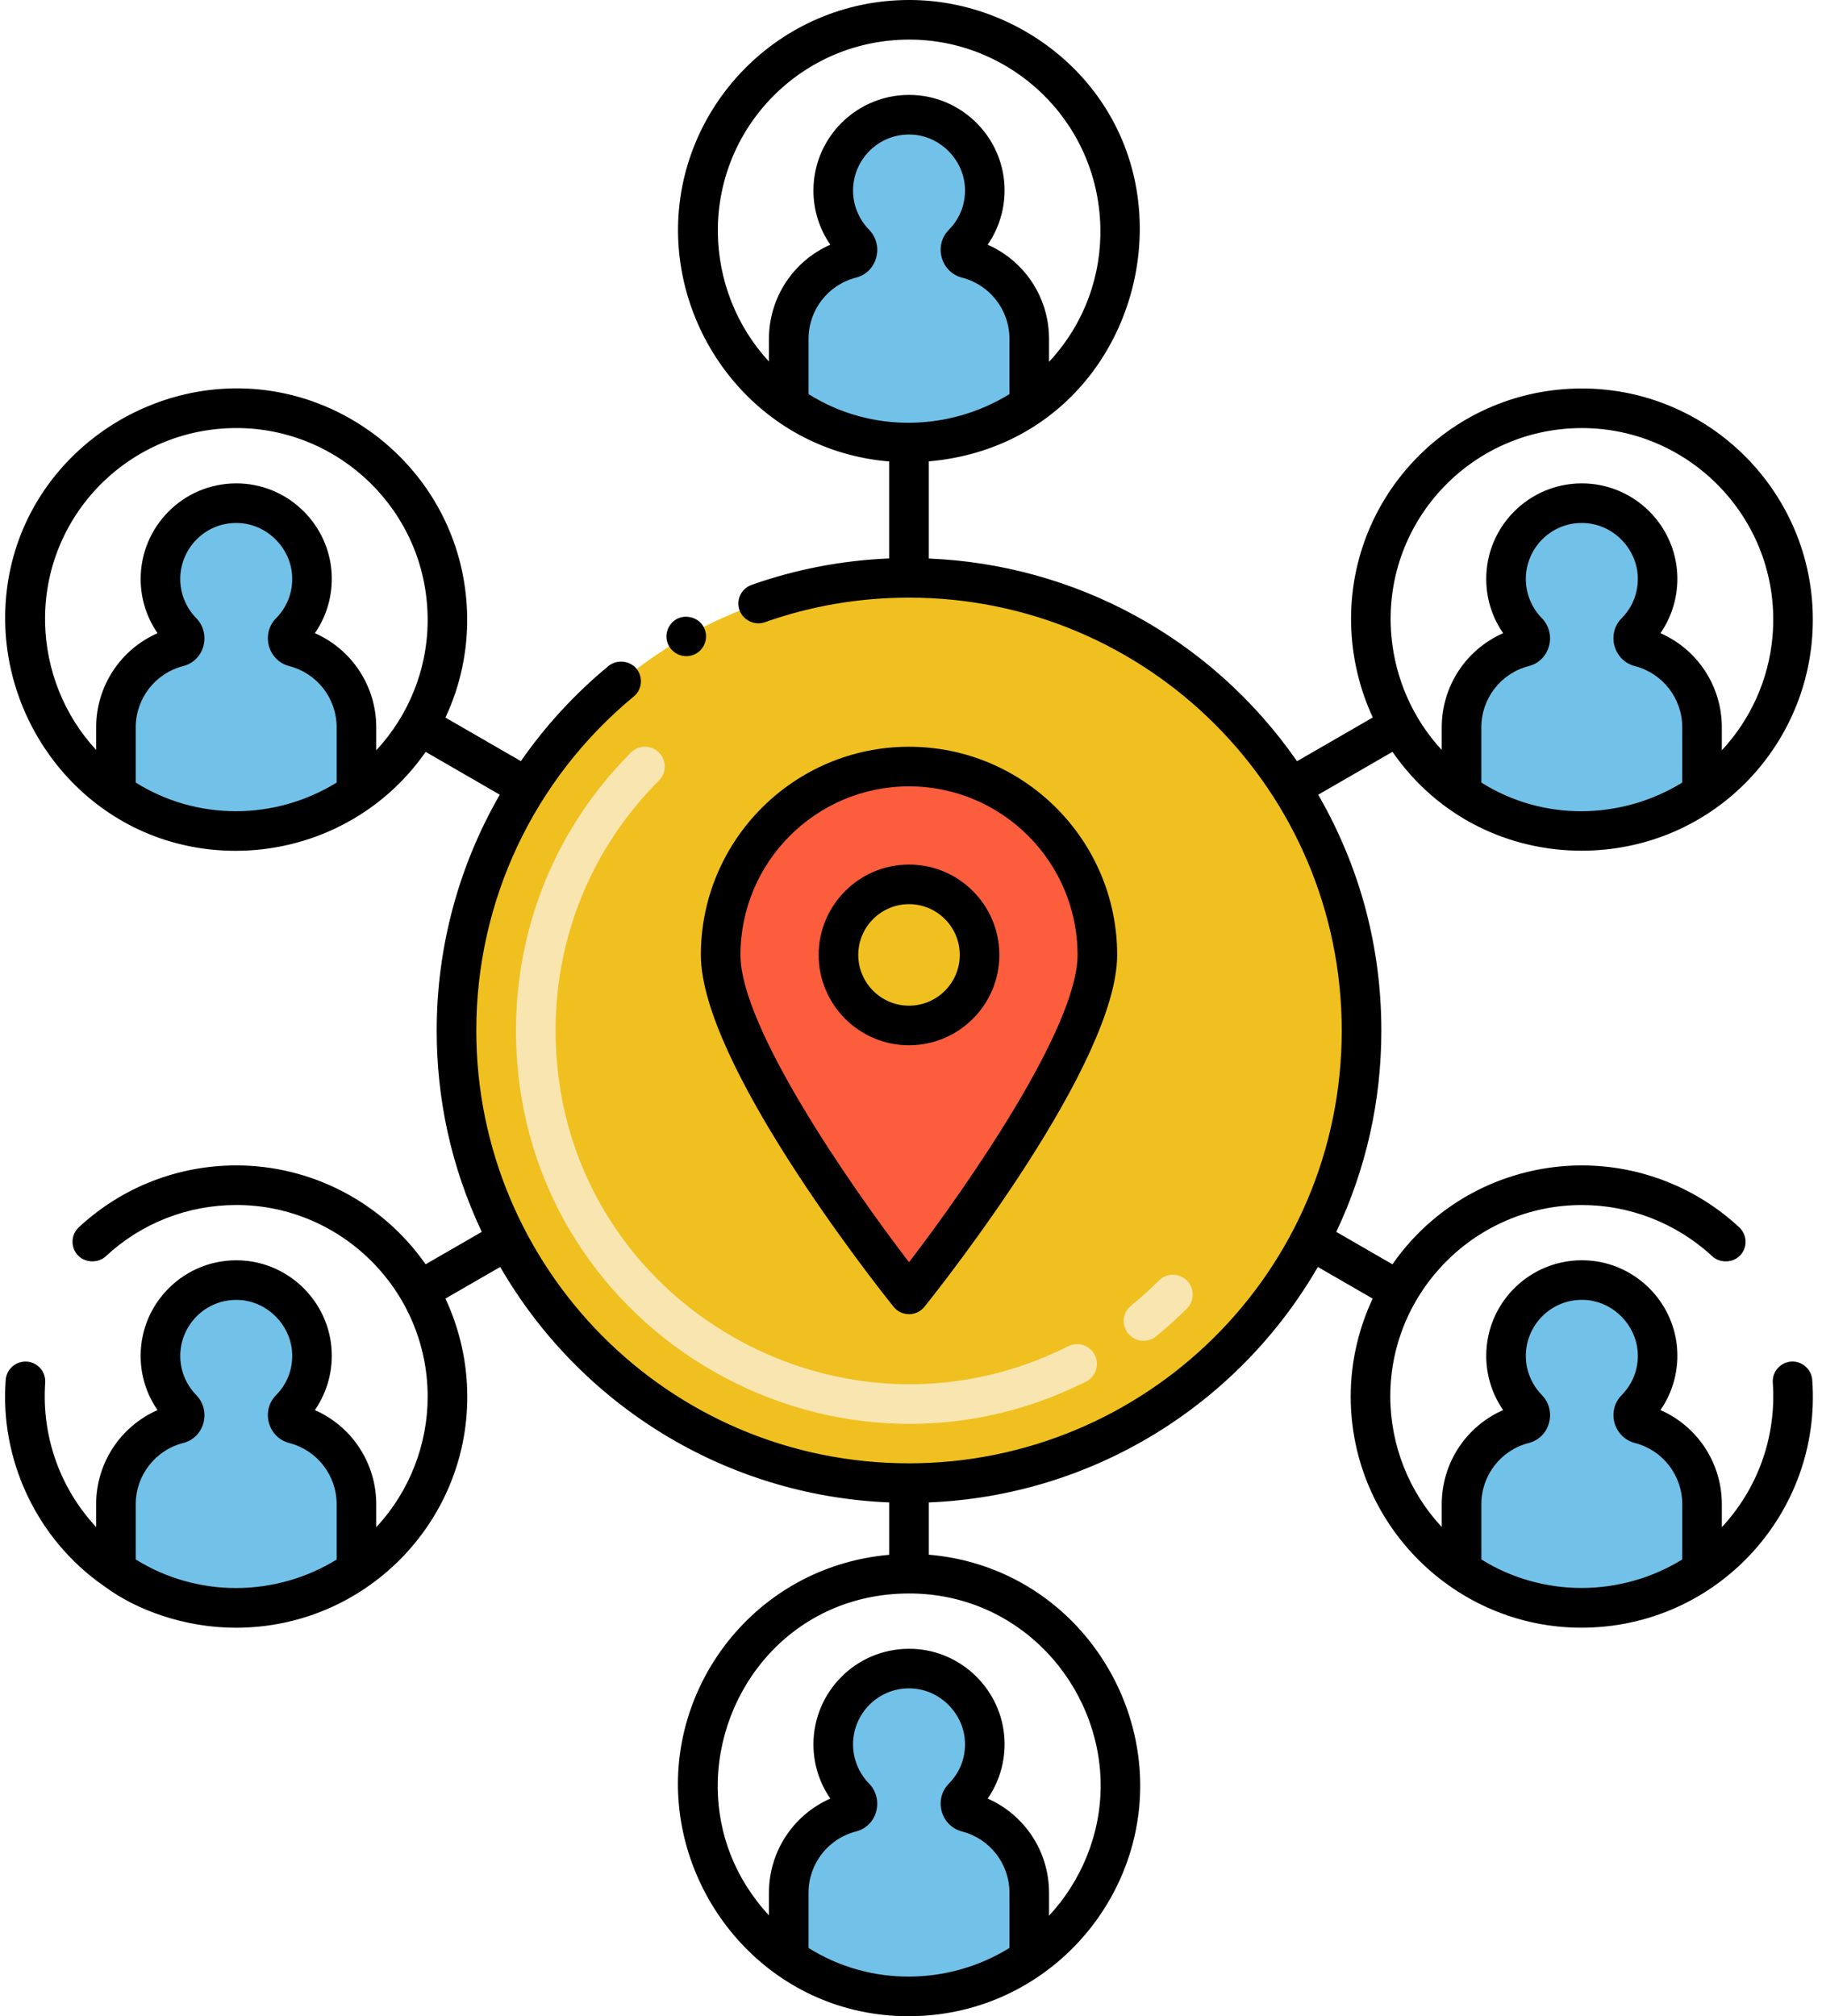
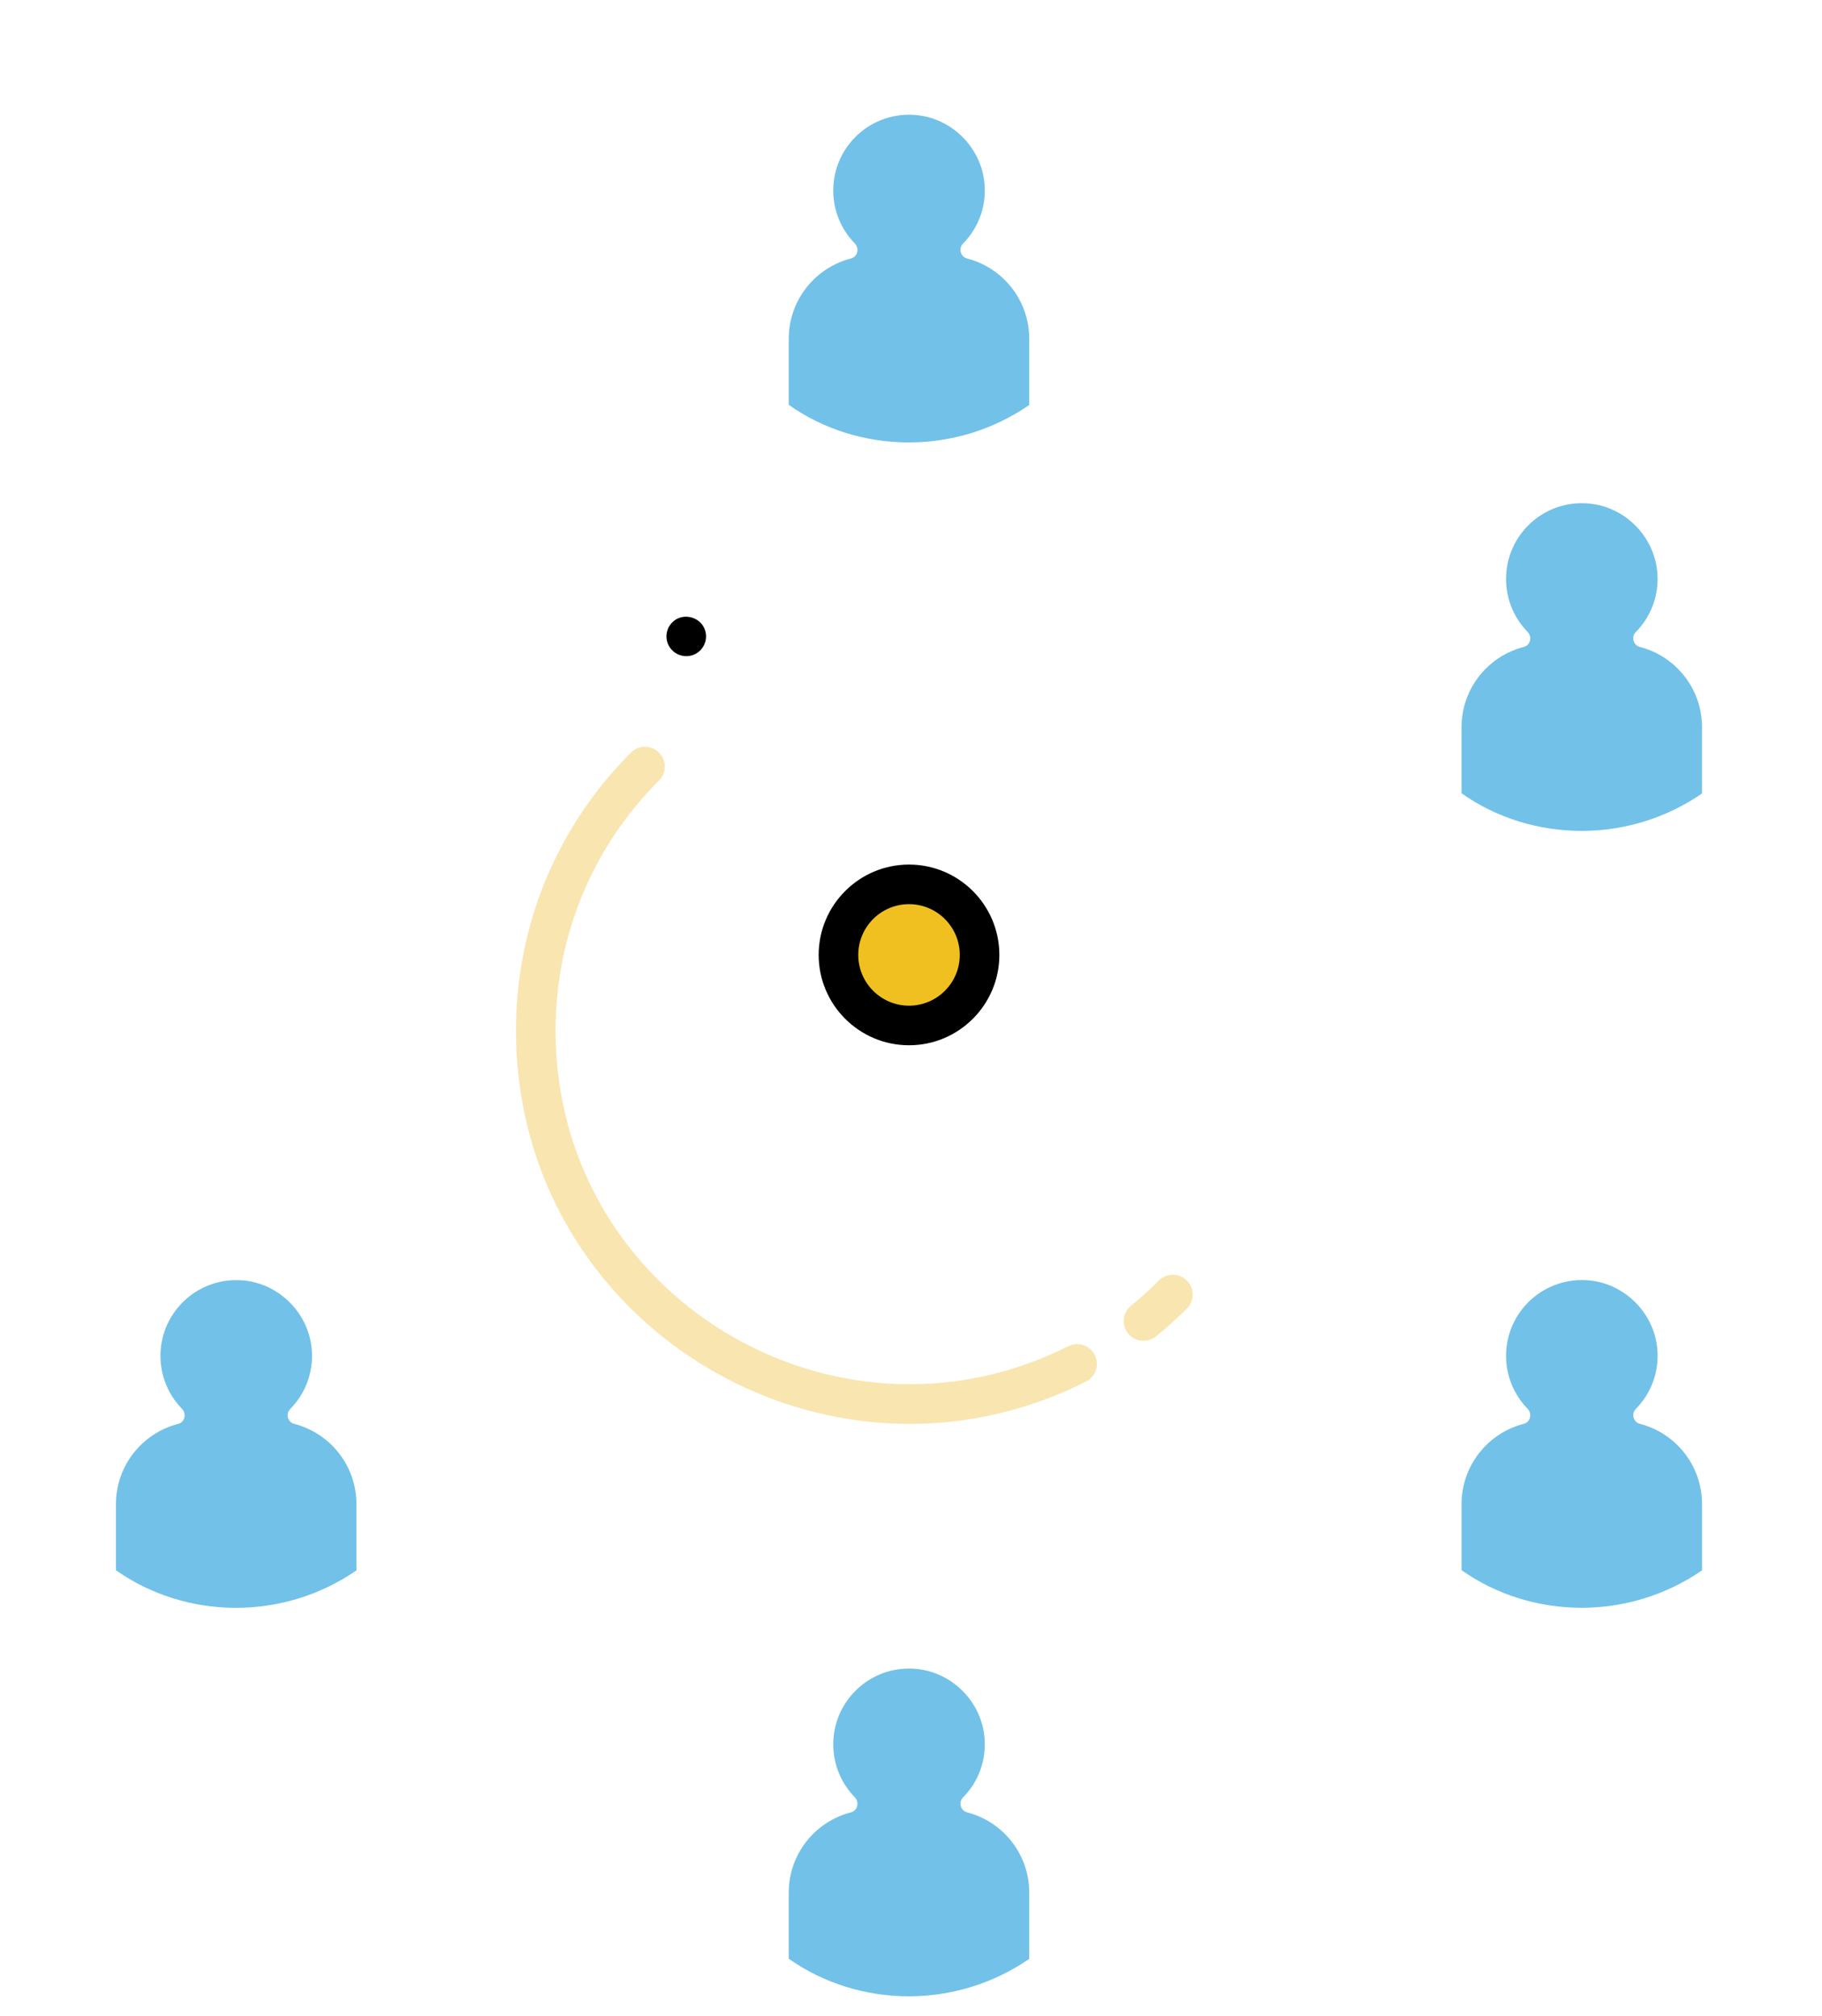
<svg xmlns="http://www.w3.org/2000/svg" height="254.6" preserveAspectRatio="xMidYMid meet" version="1.0" viewBox="13.2 0.7 230.1 254.6" width="230.1" zoomAndPan="magnify">
  <g>
    <g id="change1_1">
-       <path d="M185.146,130.843c0,31.638-25.687,57.148-57.147,57.148c-31.508,0-57.147-25.556-57.147-57.148 c0-31.585,25.591-57.176,57.147-57.176S185.146,99.258,185.146,130.843z" fill="#f0c020" />
-     </g>
+       </g>
    <g id="change2_1">
-       <path d="M151.786,121.288c0,13.137-23.787,42.869-23.787,42.869s-23.787-29.731-23.787-42.869 s10.65-23.787,23.787-23.787S151.786,108.151,151.786,121.288z" fill="#fc5d3d" />
-     </g>
+       </g>
    <g id="change1_2">
      <circle cx="127.999" cy="121.288" fill="#f0c020" r="8.91" />
    </g>
    <g>
      <g id="change3_1">
        <path d="M78.364,130.839c0-13.275,5.156-25.743,14.52-35.106c0.976-0.977,2.56-0.977,3.535,0 c0.977,0.976,0.977,2.559,0,3.535c-8.418,8.419-13.055,19.631-13.055,31.571c0,33.59,35.38,54.648,64.739,39.864 c1.231-0.622,2.736-0.125,3.356,1.108c0.621,1.233,0.125,2.736-1.108,3.357C117.632,191.647,78.364,168.108,78.364,130.839z M155.668,169.092c-0.868-1.074-0.701-2.648,0.373-3.516c1.218-0.984,2.401-2.05,3.518-3.167c0.977-0.977,2.56-0.976,3.536,0 c0.977,0.976,0.977,2.559,0.001,3.536c-1.241,1.241-2.557,2.425-3.912,3.521C158.107,170.335,156.534,170.163,155.668,169.092z" fill="#f9e5af" />
      </g>
      <g id="change4_1">
        <path d="M197.779,190.648v8.337c4.411,3.117,9.756,4.752,15.186,4.747c5.237-0.004,10.552-1.533,15.186-4.727v-8.357 c0-4.889-3.335-8.985-7.863-10.148c-0.823-0.216-1.101-1.276-0.504-1.873c1.914-1.945,3.005-4.683,2.707-7.688 c-0.443-4.415-4.014-8.038-8.429-8.532c-5.774-0.638-10.663,3.87-10.663,9.51c0,2.604,1.04,4.951,2.717,6.68 c0.607,0.618,0.371,1.688-0.473,1.904C201.114,181.663,197.779,185.759,197.779,190.648z" fill="#72c1e8" />
      </g>
      <g id="change4_2">
        <path d="M112.81,43.487v8.337c8.666,6.124,20.934,6.525,30.372,0.021v-8.357c0-4.889-3.335-8.985-7.863-10.148 c-0.823-0.216-1.101-1.276-0.504-1.873c1.914-1.945,3.005-4.683,2.707-7.688c-0.443-4.415-4.014-8.038-8.429-8.532 c-5.774-0.638-10.663,3.87-10.663,9.51c0,2.604,1.04,4.95,2.717,6.68c0.607,0.618,0.37,1.688-0.473,1.904 C116.145,34.502,112.81,38.599,112.81,43.487z" fill="#72c1e8" />
      </g>
      <g id="change4_3">
-         <path d="M27.844,92.543v8.337c4.469,3.158,9.83,4.752,15.186,4.747c5.237-0.004,10.552-1.533,15.186-4.727v-8.357 c0-4.889-3.335-8.985-7.863-10.148c-0.823-0.216-1.101-1.276-0.504-1.873c1.914-1.945,3.005-4.683,2.707-7.688 c-0.47-4.686-4.497-8.596-9.525-8.592c-5.283,0.004-9.566,4.291-9.566,9.57c0,2.604,1.04,4.95,2.717,6.68 c0.607,0.618,0.371,1.688-0.473,1.904C31.178,83.558,27.844,87.654,27.844,92.543z" fill="#72c1e8" />
-       </g>
+         </g>
      <g id="change4_4">
        <path d="M197.777,92.543v8.337c4.415,3.12,9.767,4.755,15.204,4.747c5.23-0.008,10.538-1.536,15.168-4.727v-8.357 c0-4.889-3.335-8.985-7.863-10.148c-0.823-0.216-1.101-1.276-0.504-1.873c1.914-1.945,3.005-4.683,2.707-7.688 c-0.469-4.678-4.483-8.583-9.5-8.592c-5.295-0.01-9.591,4.283-9.591,9.57c0,2.604,1.04,4.95,2.717,6.68 c0.607,0.618,0.37,1.688-0.473,1.904C201.112,83.558,197.777,87.654,197.777,92.543z" fill="#72c1e8" />
      </g>
      <g id="change4_5">
        <path d="M112.81,239.71v8.337c4.411,3.117,9.755,4.751,15.184,4.747c5.238-0.004,10.554-1.533,15.188-4.727v-8.357 c0-4.889-3.335-8.985-7.863-10.148c-0.823-0.216-1.101-1.276-0.504-1.873c1.914-1.945,3.005-4.683,2.707-7.688 c-0.469-4.678-4.483-8.583-9.5-8.592c-5.295-0.01-9.591,4.283-9.591,9.57c0,2.604,1.04,4.951,2.717,6.68 c0.607,0.618,0.37,1.688-0.473,1.904C116.145,230.725,112.81,234.821,112.81,239.71z" fill="#72c1e8" />
      </g>
      <g id="change4_6">
        <path d="M27.843,190.654v8.337c4.333,3.062,9.566,4.693,14.897,4.746s10.757-1.473,15.475-4.725v-8.357 c0-4.889-3.335-8.985-7.863-10.148c-0.823-0.216-1.101-1.276-0.504-1.873c1.914-1.945,3.005-4.683,2.707-7.688 c-0.443-4.415-4.014-8.038-8.429-8.532c-5.774-0.638-10.663,3.87-10.663,9.51c0,2.604,1.04,4.951,2.717,6.68 c0.607,0.618,0.37,1.688-0.473,1.904C31.178,181.669,27.843,185.766,27.843,190.654z" fill="#72c1e8" />
      </g>
      <g id="change5_3">
        <path d="M98.63,78.89c-1.19,0.68-1.62,2.21-0.94,3.4c0.699,1.227,2.243,1.613,3.41,0.95c1.2-0.68,1.62-2.21,0.94-3.41 C101.39,78.67,99.8,78.23,98.63,78.89z" />
      </g>
      <g id="change5_4">
-         <path d="M13.92,174.96c-0.753,9.877,3.752,20.039,12.47,26.07c0.008,0,0.008,0,0.008,0c3.986,2.99,10.148,5.223,16.572,5.223 c16.374,0,29.271-13.306,29.241-29.163c0.008-4.288-0.948-8.53-2.758-12.405l6.918-3.991 c10.073,17.408,28.385,28.888,49.129,29.735v6.613c-15.894,1.4-26.948,14.867-26.68,29.457 c0.276,15.057,12.409,28.811,29.116,28.811c0,0,0,0,0.001,0s0,0,0.001,0c16.728,0,29.463-13.765,29.256-29.477 c-0.188-14.27-10.987-27.464-26.694-28.805v-6.599c20.628-0.845,39.006-12.244,49.133-29.737l6.921,3.997 c-1.81,3.866-2.774,8.084-2.774,12.342c0,16.218,13.229,29.217,29.125,29.217c17.143,0,30.396-14.548,29.164-31.287 c-0.1-1.37-1.31-2.41-2.67-2.32c-1.371,0.103-2.413,1.287-2.31,2.68c0.473,6.965-1.989,13.451-6.438,18.233v-2.905 c0-5.217-3.104-9.847-7.749-11.883c1.615-2.339,2.362-5.188,2.075-8.075c-0.563-5.612-5.036-10.141-10.642-10.768 c-7.23-0.799-13.438,4.852-13.438,11.995c0,2.47,0.745,4.839,2.134,6.848c-4.652,2.041-7.753,6.668-7.753,11.883v2.886 c-4.123-4.421-6.491-10.298-6.499-16.504c0-13.272,10.83-24.16,24.21-24.16c5.836,0,11.773,2.146,16.46,6.48 c0.97,0.9,2.63,0.84,3.529-0.13c0.94-1.01,0.88-2.59-0.13-3.53c-5.317-4.954-12.417-7.82-19.87-7.82 c-9.166,0-18.245,4.329-23.928,12.487l-7.09-4.094c3.783-8.024,5.689-16.566,5.689-25.422c0-10.296-2.577-20.431-7.97-29.785 l9.376-5.414c5.816,8.394,14.874,12.498,23.908,12.485c15.826-0.024,28.051-12.255,29.103-27.061 c1.215-17.089-12.36-31.319-29.103-31.309c-17.023,0.011-30.325,14.446-29.054,31.315c0.266,3.537,1.168,7.01,2.661,10.231 l-9.569,5.525c-10.871-15.646-28.095-24.842-46.503-25.596V58.963c16.992-1.488,26.798-15.588,26.642-29.712 c-0.187-16.925-14.31-28.578-29.144-28.552C111.486,0.726,98.691,14.261,98.828,30c0.124,14.33,10.936,27.662,26.671,28.976 v12.246c-5.954,0.245-11.79,1.364-17.379,3.338c-1.344,0.491-1.977,1.909-1.53,3.19c0.45,1.27,1.92,1.98,3.19,1.53 c5.84-2.07,11.97-3.11,18.22-3.11c30.164,0,54.629,24.396,54.649,54.67c-0.02,30.612-24.887,54.65-54.649,54.65 c-30.513,0-54.65-24.768-54.65-54.65c0-16.37,7.25-31.75,19.89-42.19c1.06-0.87,1.21-2.45,0.33-3.52 c-0.84-1.02-2.49-1.18-3.52-0.33c-4.276,3.529-7.984,7.579-11.069,12.018l-9.526-5.501c1.917-4.089,2.803-8.442,2.743-12.736 c-0.229-16.421-13.725-28.879-29.15-28.839c-15.374,0.04-29.495,12.451-29.191,29.549c0.269,15.136,12.36,28.85,29.113,28.85 c9.315,0,18.385-4.434,23.985-12.494l9.362,5.406c-5.157,8.943-7.967,19.165-7.967,29.786c0,8.562,1.765,17.096,5.692,25.424 l-7.093,4.092c-5.545-7.941-14.561-12.487-23.889-12.487c-7.43,0-14.5,2.78-19.91,7.82c-1.01,0.94-1.06,2.52-0.12,3.53 c0.9,0.97,2.56,1.03,3.53,0.13c4.48-4.18,10.34-6.48,16.5-6.48c13.226,0,24.15,10.795,24.15,24.22 c0,5.903-2.214,11.867-6.495,16.469v-2.905c0-5.217-3.104-9.847-7.75-11.883c1.616-2.34,2.363-5.188,2.076-8.075 c-0.562-5.612-5.036-10.141-10.642-10.768c-7.262-0.797-13.438,4.879-13.438,11.995c0,2.47,0.745,4.838,2.133,6.848 c-4.651,2.04-7.752,6.668-7.752,11.883v2.885c-4.452-4.769-6.905-11.268-6.434-18.22c0.1-1.38-0.94-2.58-2.31-2.67 C15.21,172.55,14.02,173.6,13.92,174.96z M206.264,182.922c2.72-0.698,3.58-4.099,1.646-6.067 c-1.297-1.337-2.012-3.091-2.012-4.938c0-4.111,3.557-7.505,7.885-7.026c3.223,0.361,5.896,3.068,6.22,6.295 c0.213,2.14-0.498,4.16-1.985,5.672c-1.955,1.952-1.063,5.351,1.648,6.063c3.524,0.905,5.985,4.083,5.985,7.727v6.985 c-3.695,2.278-8.074,3.597-12.722,3.597c-4.322,0-8.773-1.172-12.65-3.603v-6.979C200.279,187.004,202.74,183.827,206.264,182.922 z M206.262,84.817c2.72-0.698,3.58-4.099,1.646-6.067c-1.297-1.337-2.012-3.091-2.012-4.938c0-3.84,3.107-7.068,7.067-7.071 c3.734-0.003,6.698,2.956,7.038,6.34c0.213,2.14-0.498,4.16-1.985,5.672c-1.955,1.952-1.063,5.351,1.648,6.063 c3.524,0.905,5.985,4.083,5.985,7.727v6.984c-3.799,2.341-8.214,3.6-12.686,3.616c-4.345,0.016-8.745-1.141-12.686-3.619v-6.981 C200.277,88.899,202.738,85.722,206.262,84.817z M212.963,54.758c14-0.009,25.327,12.009,24.087,26.315 c-0.472,5.449-2.792,10.503-6.401,14.378v-2.908c0-5.217-3.104-9.847-7.749-11.883c1.615-2.339,2.362-5.188,2.075-8.075 c-0.602-6.005-5.7-10.832-11.984-10.844c-6.64-0.012-12.095,5.378-12.095,12.071c0,2.47,0.745,4.839,2.134,6.848 c-4.652,2.041-7.753,6.668-7.753,11.883v2.861c-3.688-3.977-5.877-9.063-6.355-14.342 C187.636,66.865,198.825,54.767,212.963,54.758z M115.311,50.468v-6.98c0-3.644,2.461-6.821,5.984-7.726 c2.736-0.702,3.571-4.112,1.647-6.066c-1.297-1.338-2.011-3.092-2.011-4.939c0-4.088,3.529-7.505,7.885-7.025 c3.222,0.36,5.895,3.067,6.219,6.295c0.212,2.14-0.498,4.16-1.985,5.672c-1.955,1.952-1.063,5.351,1.648,6.063 c3.524,0.905,5.985,4.083,5.985,7.727v6.984C133.113,55.132,123.241,55.453,115.311,50.468z M128.038,5.7 c12.802,0,23.782,10.199,24.124,23.633c0.154,6.033-1.927,12.174-6.48,17.062v-2.908c0-5.217-3.104-9.847-7.749-11.883 c1.615-2.339,2.362-5.188,2.075-8.075c-0.563-5.613-5.036-10.141-10.642-10.768c-7.228-0.801-13.437,4.852-13.437,11.995 c0,2.469,0.745,4.838,2.133,6.848c-4.651,2.04-7.752,6.668-7.752,11.883v2.862c-4.154-4.478-6.406-10.365-6.454-16.349 C103.749,16.699,114.49,5.7,128.038,5.7z M121.294,231.984c2.746-0.704,3.561-4.121,1.647-6.067 c-1.297-1.337-2.011-3.091-2.011-4.939c0-3.829,3.1-7.071,7.066-7.071c3.743,0,6.698,2.963,7.038,6.341 c0.212,2.14-0.498,4.16-1.985,5.672c-1.955,1.952-1.063,5.351,1.648,6.063c3.524,0.905,5.985,4.083,5.985,7.727v6.984 c-3.814,2.348-8.144,3.577-12.555,3.613c-4.474,0.034-8.923-1.171-12.817-3.616v-6.98 C115.311,236.066,117.772,232.889,121.294,231.984z M145.683,242.618v-2.908c0-5.217-3.104-9.847-7.749-11.883 c1.615-2.339,2.362-5.188,2.075-8.075c-0.607-6.057-5.771-10.86-12.015-10.842c-6.753,0.02-12.064,5.491-12.064,12.068 c0,2.47,0.745,4.839,2.133,6.849c-4.651,2.04-7.752,6.668-7.752,11.883v2.862c-4.376-4.718-6.396-10.394-6.469-15.988 c-0.166-12.529,9.428-24.645,24.171-24.658c13.961-0.013,24.129,11.533,24.191,24.157 C152.233,232.398,149.691,238.316,145.683,242.618z M36.328,84.817c2.741-0.703,3.566-4.117,1.646-6.067 c-1.296-1.336-2.011-3.09-2.011-4.938c0-3.836,3.107-7.072,7.066-7.071c3.744,0,6.699,2.964,7.038,6.34 c0.212,2.141-0.498,4.161-1.986,5.673c-1.95,1.948-1.067,5.349,1.649,6.063c3.524,0.905,5.985,4.083,5.985,7.727v6.984 c-3.956,2.43-8.352,3.605-12.686,3.612c-4.479,0.008-8.892-1.23-12.686-3.616v-6.98C30.344,88.899,32.805,85.722,36.328,84.817z M60.716,95.451v-2.908c0-5.217-3.104-9.847-7.749-11.883c1.615-2.339,2.363-5.187,2.076-8.076 c-0.606-6.044-5.757-10.856-12.013-10.842c-6.751,0.016-12.066,5.492-12.066,12.069c0,2.47,0.745,4.839,2.133,6.848 c-4.652,2.04-7.752,6.668-7.752,11.883v2.862c-4.08-4.399-6.325-10.156-6.45-16.03c-0.286-13.517,10.592-24.619,24.177-24.619 c12.919,0,23.907,10.383,24.133,23.826C67.312,85.014,64.849,91.015,60.716,95.451z M36.327,182.928 c2.747-0.704,3.562-4.121,1.647-6.067c-1.297-1.337-2.011-3.091-2.011-4.938c0-4.068,3.51-7.506,7.885-7.026 c3.222,0.361,5.896,3.068,6.219,6.295c0.213,2.14-0.498,4.16-1.986,5.672c-1.954,1.953-1.062,5.351,1.649,6.063 c3.524,0.905,5.985,4.083,5.985,7.727v6.988c-3.694,2.284-8.101,3.597-12.715,3.597c-4.31,0-8.731-1.158-12.657-3.608v-6.977 C30.343,187.01,32.804,183.833,36.327,182.928z" />
-       </g>
+         </g>
    </g>
    <g id="change5_1">
-       <path d="M126.047,165.718c1.001,1.25,2.903,1.25,3.904,0c2.491-3.113,24.335-30.809,24.335-44.43 c0-14.495-11.792-26.288-26.287-26.288s-26.287,11.792-26.287,26.288C101.712,134.909,123.556,162.605,126.047,165.718z M127.999,100c11.737,0,21.287,9.55,21.287,21.288c0,9.157-13.922,29.204-21.287,38.81c-7.366-9.604-21.287-29.647-21.287-38.81 C106.712,109.55,116.262,100,127.999,100z" />
-     </g>
+       </g>
    <g id="change5_2">
      <path d="M127.999,132.698c6.292,0,11.41-5.118,11.41-11.41s-5.118-11.41-11.41-11.41s-11.41,5.119-11.41,11.41 S121.707,132.698,127.999,132.698z M127.999,114.878c3.534,0,6.41,2.875,6.41,6.41c0,3.534-2.876,6.41-6.41,6.41 s-6.41-2.875-6.41-6.41C121.589,117.753,124.465,114.878,127.999,114.878z" />
    </g>
  </g>
</svg>